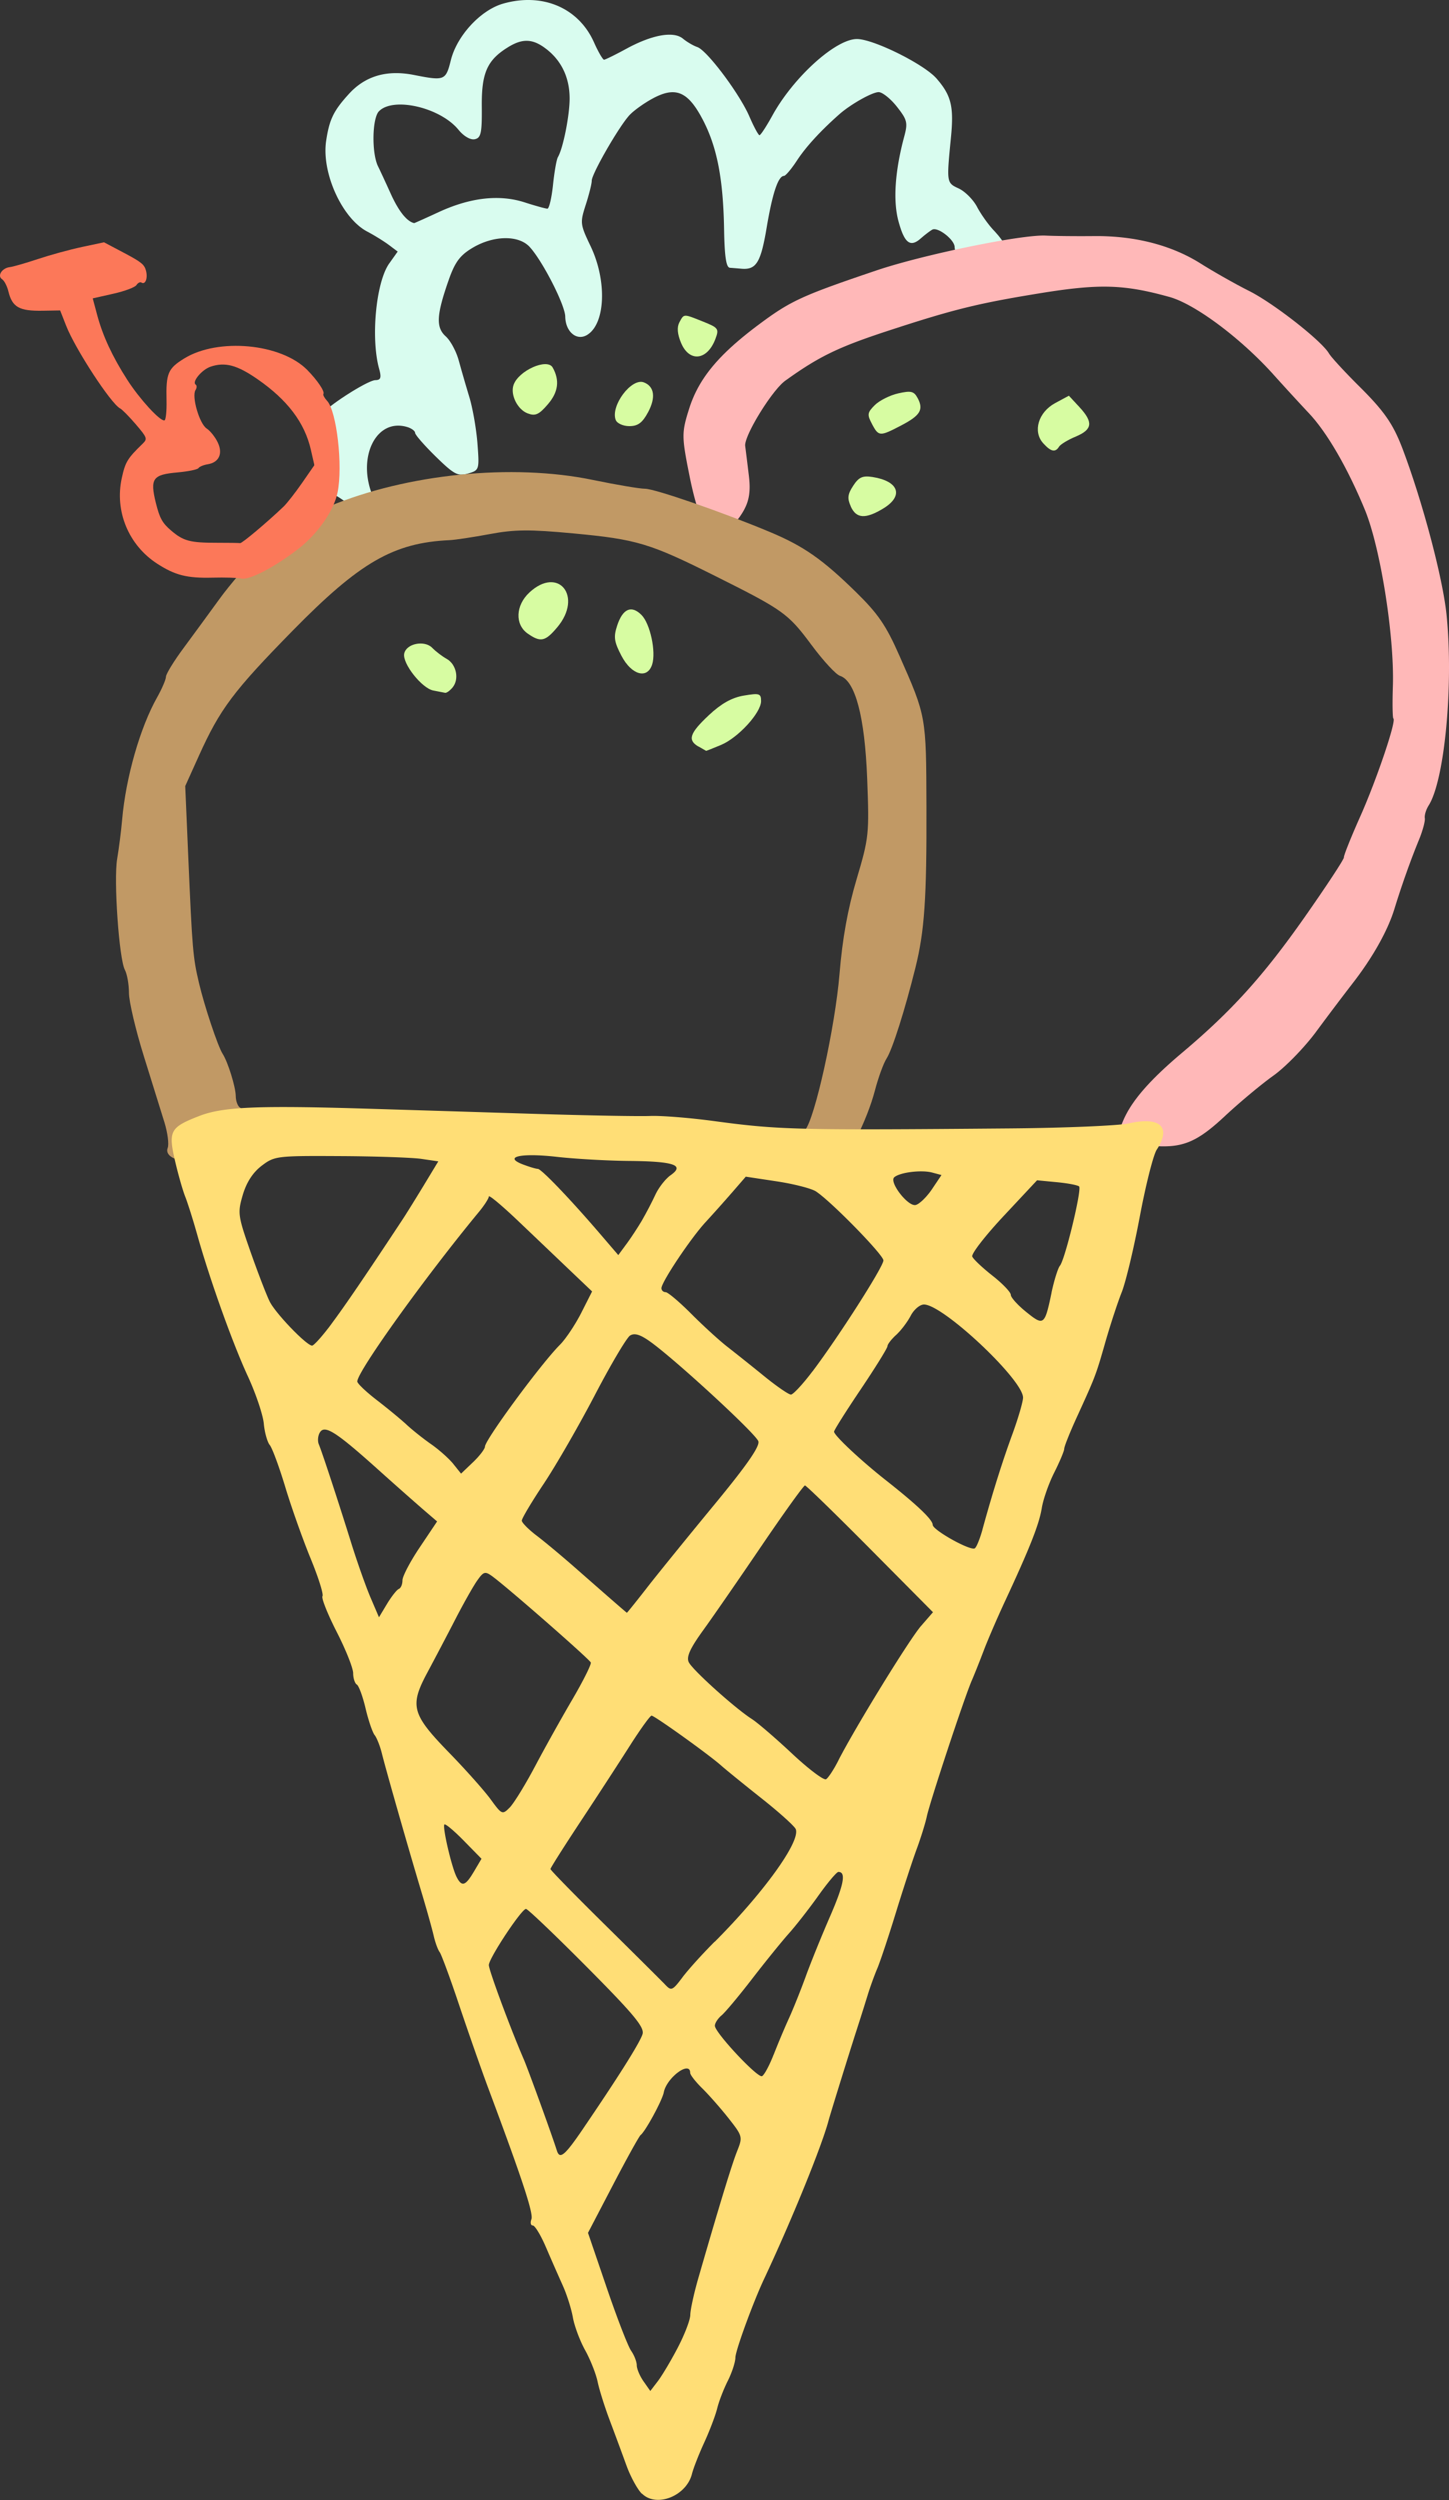
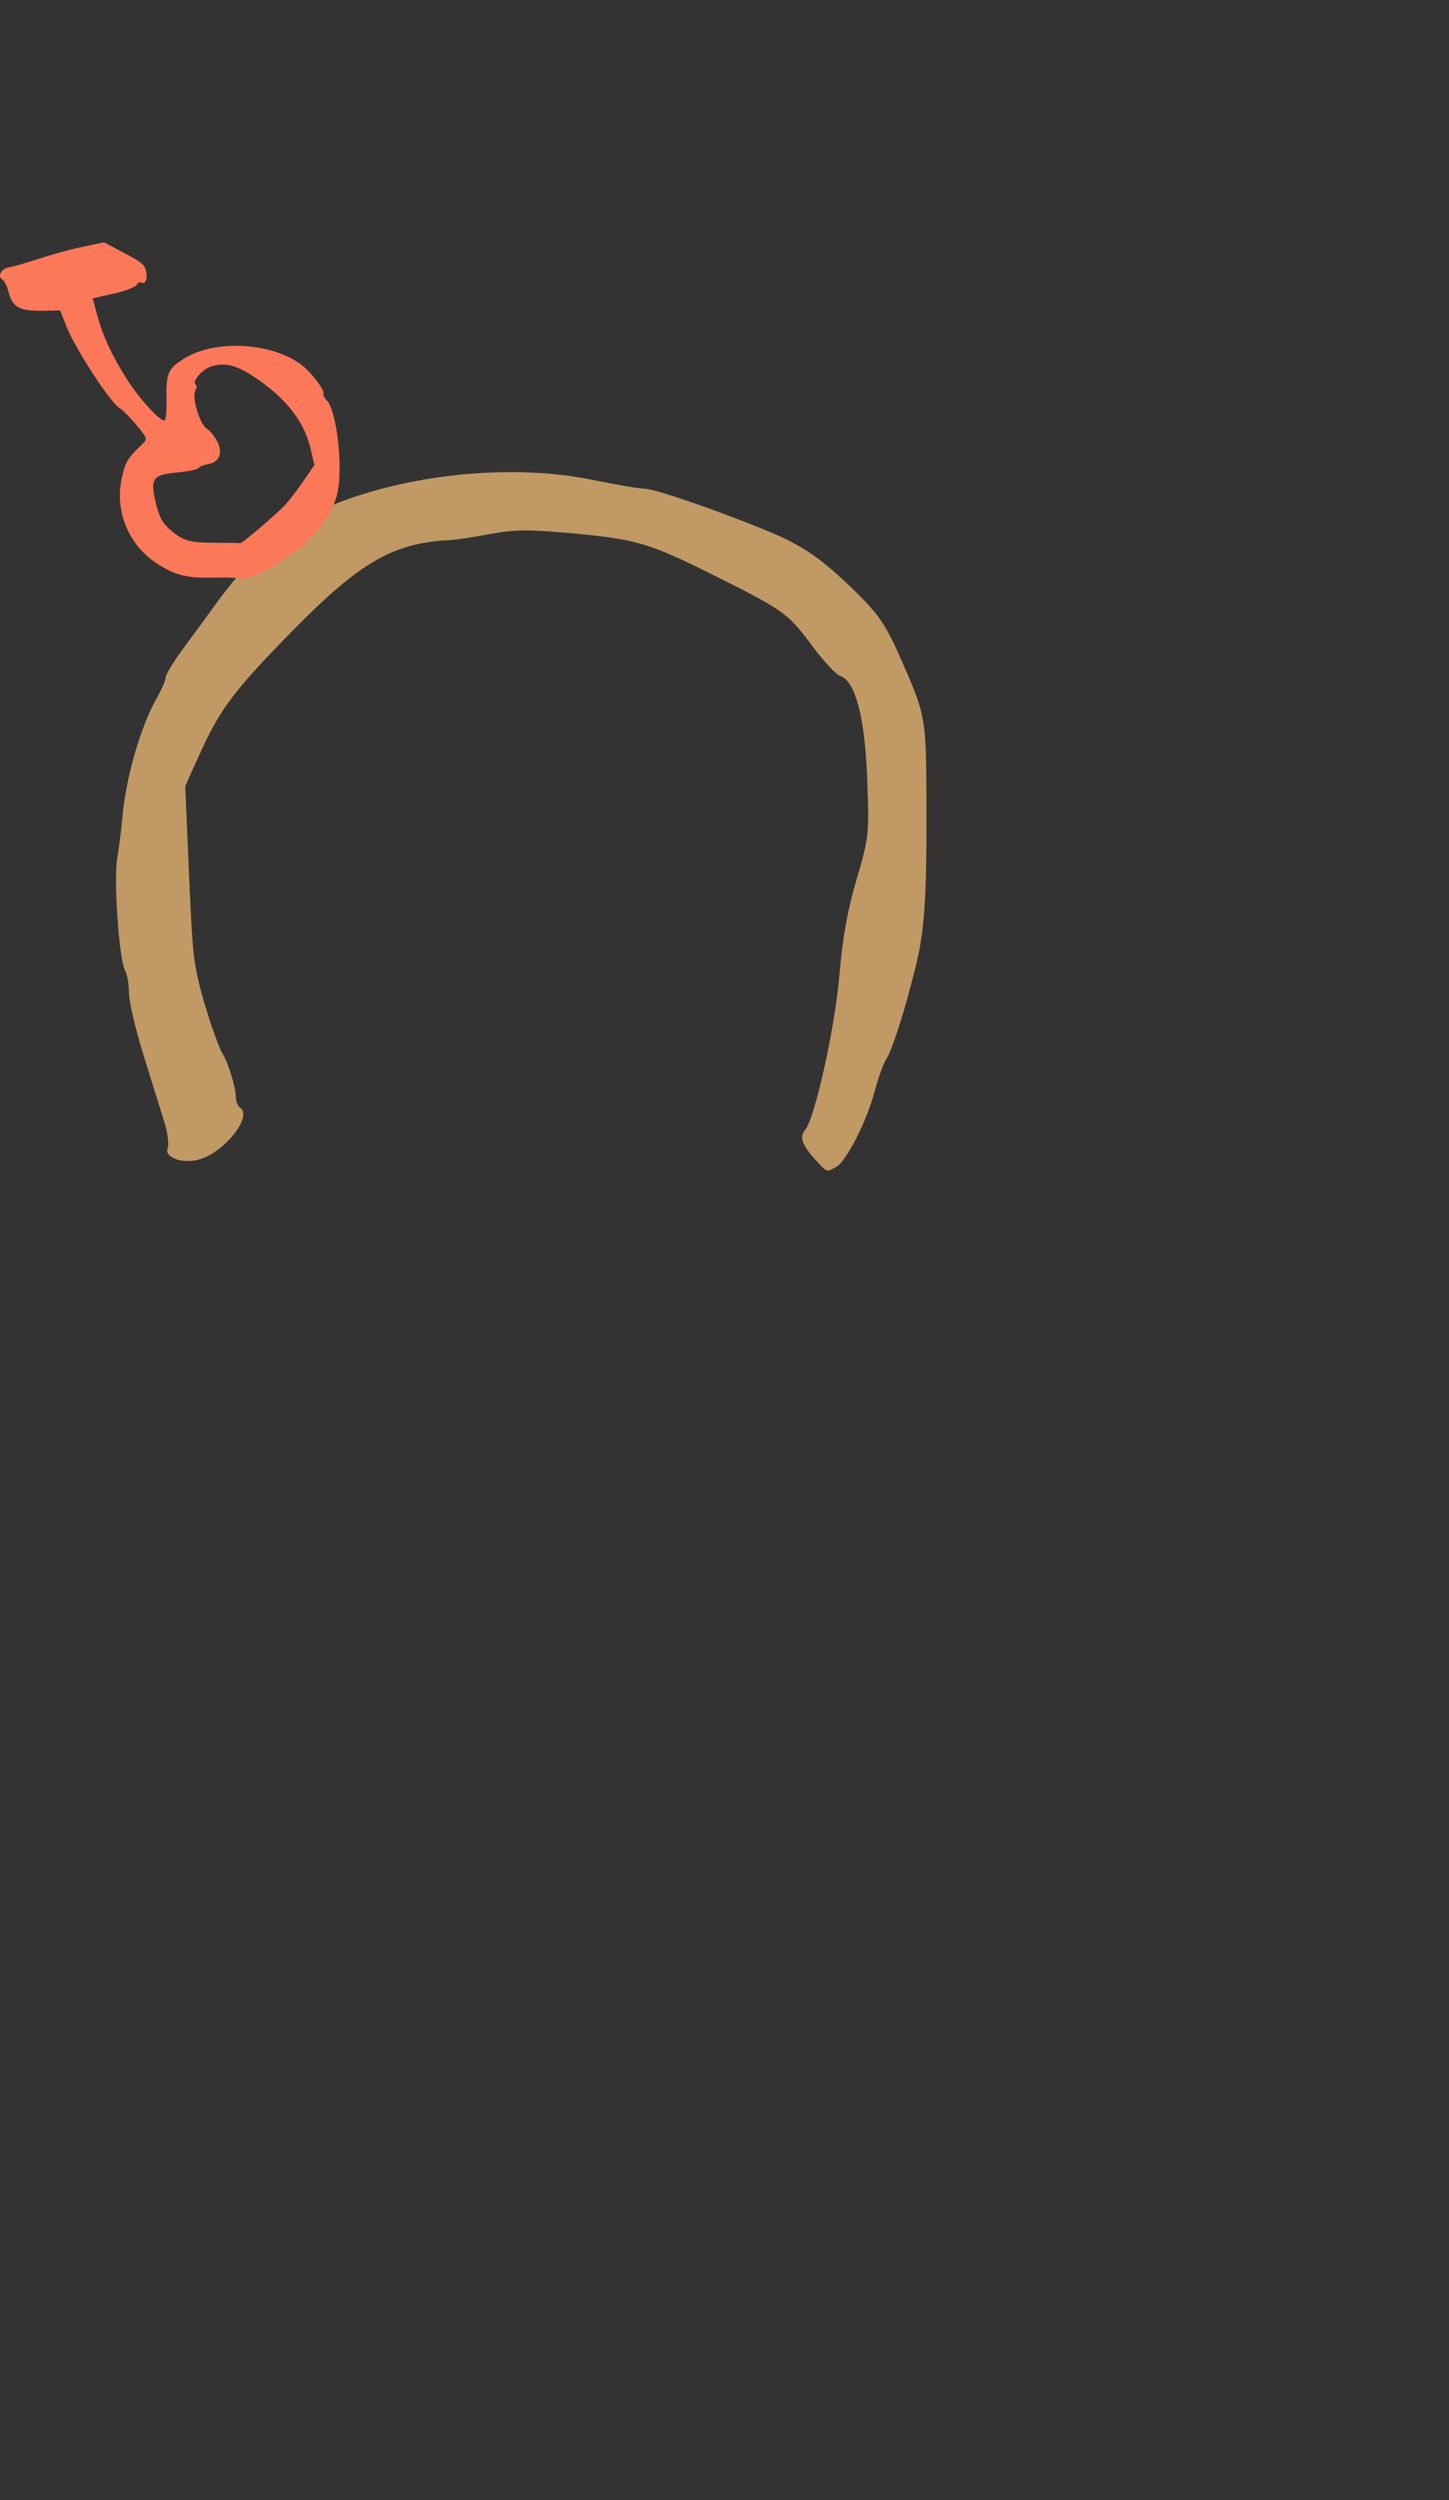
<svg xmlns="http://www.w3.org/2000/svg" viewBox="0 0 248.895 429.295" overflow="visible">
  <rect x="0" y="0" width="248.895" height="429.295" fill="#333333" stroke="none" />
  <switch>
    <g>
-       <path d="M119.96 128.19c-1.899-1.108-1.502-2.286 1.813-5.393 2.124-1.989 3.94-3.006 6.001-3.354 2.671-.451 2.956-.36 2.956.948 0 2.001-3.928 6.297-6.898 7.536-1.352.563-2.493 1.017-2.542 1.006-.06-.03-.65-.36-1.33-.76zm-45.541-9.62c-1.957-.376-5.32-4.632-4.992-6.319.333-1.737 3.48-2.387 4.828-.998.589.611 1.699 1.458 2.471 1.885 1.667.929 2.199 3.483 1.014 4.91-.461.563-1.046.975-1.288.922-.248-.05-1.159-.23-2.033-.4zm32.341-5.93c-1.282-2.452-1.393-3.264-.744-5.234.954-2.892 2.446-3.537 4.173-1.808 1.488 1.485 2.525 6.313 1.833 8.5-.82 2.58-3.54 1.82-5.26-1.46zm-16.124-3.85c-2.218-1.555-2.079-4.843.302-7.052 4.987-4.621 9.232.69 4.779 5.982-2.072 2.46-2.86 2.62-5.081 1.07zm55.514-21.815c-.639-1.396-.558-2.098.406-3.567.96-1.472 1.614-1.764 3.316-1.499 4.531.716 5.398 3.24 1.866 5.396-3.07 1.862-4.65 1.767-5.6-.33zm33.04-10.861c-1.825-2.016-.839-5.333 2.053-6.892l2.36-1.271 1.801 1.942c2.418 2.61 2.265 3.867-.621 5.073-1.331.557-2.623 1.334-2.863 1.729-.65 1.044-1.4.886-2.73-.581zm-29.41-3.316c-.853-1.597-.805-1.945.477-3.227.795-.789 2.608-1.702 4.029-2.021 2.209-.497 2.702-.375 3.34.812 1.062 1.987.461 2.985-2.854 4.71-3.66 1.908-3.84 1.9-5-.274zm-44.02-.688c-.927-2.42 2.71-7.266 4.837-6.449 1.813.695 2.076 2.609.719 5.134-.975 1.812-1.742 2.38-3.216 2.38-1.07 0-2.12-.475-2.34-1.065zm-15.117-1.12c-1.749-.658-3.008-3.188-2.435-4.873.842-2.475 5.787-4.677 6.727-3.004 1.229 2.187.965 4.216-.795 6.27-1.55 1.819-2.179 2.104-3.497 1.607zm26.347-12.101c-.643-1.535-.739-2.693-.296-3.529.815-1.511.65-1.506 4.098-.124 2.618 1.046 2.753 1.237 2.087 2.984-1.4 3.687-4.47 4.036-5.89.669z" fill="#D7FCA2" />
-       <path d="M60.898 87.544c-.951-.977-2.524-2.142-3.502-2.589-2.805-1.288-3.752-3.718-3.335-8.551.2-2.33.73-4.696 1.178-5.256 1.282-1.612 7.952-5.848 9.244-5.87.929-.015 1.06-.423.638-1.952-1.459-5.288-.533-14.906 1.743-18.094l1.446-2.033-1.527-1.148c-.846-.627-2.51-1.661-3.705-2.287-4.321-2.272-7.868-10.092-7.058-15.557.552-3.706 1.276-5.2 3.951-8.12 2.803-3.057 6.498-4.128 11.109-3.218 5.303 1.042 5.484.969 6.367-2.548C78.492 6.13 82.553 1.736 86.4.63c6.753-1.938 12.956.688 15.612 6.601.739 1.666 1.529 3.023 1.747 3.021.215-.004 1.92-.84 3.794-1.861 4.462-2.434 8.142-3.09 9.765-1.748.679.565 1.79 1.211 2.457 1.437 1.672.56 7.275 8.036 8.96 11.949.759 1.756 1.534 3.19 1.724 3.187.2-.003 1.193-1.527 2.219-3.391 3.605-6.54 10.789-13.062 14.47-13.123 2.776-.048 11.556 4.292 13.727 6.788 2.524 2.899 2.992 4.811 2.469 10.125-.763 7.791-.764 7.774 1.351 8.758 1.073.503 2.486 1.918 3.13 3.146.648 1.231 1.911 3.018 2.813 3.974 3.008 3.198 2.963 4.611-.188 6.679-1.558 1.016-3.109 1.849-3.464 1.855-.698.012-2.989-4.248-3.01-5.619-.025-1.267-2.929-3.507-3.846-2.969-.433.251-1.316.929-1.968 1.502-1.805 1.6-2.81.827-3.831-2.95-.956-3.513-.604-8.642.999-14.588.629-2.332.5-2.838-1.284-5.097-1.089-1.381-2.504-2.497-3.131-2.487-1.139.02-4.866 2.129-6.786 3.841-3.216 2.847-5.728 5.592-7.237 7.905-.944 1.444-1.947 2.631-2.226 2.638-.999.028-1.981 2.957-2.979 8.896-1.01 6.018-1.793 7.276-4.369 7.043a129.21 129.21 0 00-1.942-.159c-.639-.051-.919-1.891-.999-6.599-.151-8.676-1.205-14.121-3.65-18.812-2.534-4.849-4.642-5.766-8.523-3.707-1.458.773-3.279 2.064-4.041 2.87-1.766 1.854-6.538 10.129-6.52 11.304.01.485-.453 2.333-1.023 4.107-1.003 3.118-.975 3.355.826 7.128 2.879 6.024 2.543 13.489-.687 15.29-1.764.985-3.624-.633-3.667-3.2-.03-1.989-3.874-9.515-6.102-11.951-1.905-2.086-6.247-2.01-9.876.177-2.125 1.277-2.979 2.447-4.055 5.53-2.094 5.979-2.204 8.104-.491 9.643.805.72 1.8 2.57 2.223 4.109a268.726 268.726 0 001.834 6.332c.584 1.941 1.213 5.561 1.393 8.036.334 4.421.295 4.516-1.628 5.075-1.743.506-2.386.168-5.526-2.9-1.955-1.913-3.553-3.746-3.561-4.079-.004-.335-.618-.789-1.368-1.012-5.391-1.613-8.749 5.38-5.807 12.098.942 2.166.988 2.75.226 3.249-1.352.89-1.57.821-3.457-1.127zm14.448-51.117c5.439-2.513 10.411-3.08 14.762-1.68 1.868.602 3.636 1.089 3.922 1.085.291-.004.724-1.839.96-4.076.228-2.24.613-4.388.843-4.781.894-1.5 2.029-7.224 2.011-10.132-.021-3.554-1.42-6.466-4.08-8.483-2.264-1.726-4.024-1.79-6.517-.242-3.579 2.214-4.549 4.418-4.49 10.206.04 4.538-.138 5.361-1.214 5.585-.731.154-1.894-.52-2.785-1.621-3.131-3.836-11.216-5.714-13.672-3.172-1.165 1.206-1.262 7.177-.154 9.438.288.576 1.286 2.724 2.212 4.773 1.36 2.976 2.743 4.705 3.997 4.985.047.01 1.934-.835 4.205-1.885z" fill="#D9FCEF" />
-       <path d="M197.83 196.76c-1.688-.139-3.685-.692-4.432-1.232-1.289-.919-1.314-1.117-.444-3.149 1.443-3.365 4.56-6.943 10.123-11.625 8.526-7.182 13.949-13.186 21.064-23.324 3.73-5.32 6.749-9.913 6.702-10.202-.049-.29 1.217-3.46 2.82-7.05 2.787-6.254 6.225-16.409 5.681-16.796-.146-.104-.188-2.611-.087-5.577.272-8.592-2.157-23.879-4.834-30.321-2.983-7.207-6.514-13.28-9.623-16.56a460.699 460.699 0 01-5.978-6.516c-5.631-6.286-13.524-12.188-17.937-13.412-7.871-2.188-12.062-2.305-22.439-.609-10.492 1.711-14.681 2.744-25.778 6.376-8.661 2.833-11.97 4.434-17.779 8.609-2.282 1.643-7.102 9.482-6.887 11.207.109.837.393 3.136.632 5.112.317 2.592.073 4.26-.896 5.989-1.229 2.202-3.484 4.325-4.836 4.551-1.388.233-3.158-3.938-4.472-10.554-1.348-6.719-1.351-7.38-.072-11.443 1.651-5.255 5.099-9.4 12.209-14.671 5.287-3.923 7.297-4.838 20.007-9.134 8.011-2.704 24.892-6.177 29.032-5.973 1.612.079 5.333.116 8.279.085 7.021-.077 13.367 1.556 18.395 4.741 2.243 1.412 5.981 3.529 8.309 4.694 4.199 2.114 12.394 8.526 13.687 10.713.363.63 2.69 3.155 5.164 5.615 4.354 4.32 5.858 6.496 7.486 10.782 3.426 9.052 6.903 22.164 7.547 28.482 1.223 11.992-.321 28.433-3.075 32.749-.44.696-.74 1.673-.658 2.172.087.499-.363 2.159-.989 3.688-1.403 3.401-2.997 7.877-4.229 11.894-1.151 3.754-3.743 8.361-7.197 12.806a512.31 512.31 0 00-6.246 8.277c-1.973 2.679-5.272 6.069-7.32 7.533-2.063 1.466-5.789 4.573-8.289 6.902-4.9 4.59-7.37 5.6-12.61 5.17z" fill="#FFB8B8" />
      <path d="M140.4 199.52c-2.563-2.705-3.174-4.27-2.127-5.453 1.688-1.908 5.173-17.664 5.931-26.829.503-6.085 1.411-11.128 2.928-16.238 2.13-7.169 2.188-7.738 1.822-17.315-.407-10.61-2.043-16.802-4.677-17.635-.68-.217-2.875-2.586-4.861-5.265-4.067-5.468-4.816-6.004-16.663-11.926-11.151-5.575-13.382-6.243-24.231-7.26-7.552-.708-10.099-.688-14.364.108-2.846.531-5.974 1.004-6.943 1.048-9.621.442-15.42 3.792-26.96 15.559-10.173 10.375-12.465 13.432-16.079 21.439l-2.36 5.23.519 12.066c.689 15.997.805 17.358 1.841 21.738.927 3.964 3.25 10.909 4.065 12.171.912 1.413 2.236 5.69 2.254 7.243.005.85.327 1.743.717 1.981 2.23 1.382-2.333 7.379-6.714 8.828-2.939.971-6.355-.164-5.694-1.888.245-.638-.011-2.618-.563-4.403l-3.55-11.405c-1.401-4.486-2.543-9.354-2.543-10.812s-.312-3.231-.692-3.937c-1.009-1.891-1.952-15.415-1.332-19.095.302-1.751.682-4.769.854-6.709.628-7.246 3.089-15.841 6.016-21.025.826-1.468 1.507-3.059 1.512-3.53.008-.476 1.357-2.679 3.003-4.898 1.641-2.219 4.418-6.012 6.169-8.426 1.742-2.417 5.105-6.319 7.466-8.672 3.571-3.569 5.459-4.774 11.293-7.216 13.445-5.626 31.535-7.452 45.387-4.583 4.024.833 8.055 1.514 8.962 1.514 1.699 0 13.415 4.055 21.495 7.444 5.786 2.424 9.049 4.712 14.83 10.383 3.726 3.659 5.114 5.694 7.367 10.813 4.628 10.481 4.609 10.36 4.656 25.878.054 15.851-.328 21.436-1.894 27.733-1.814 7.297-3.964 14.063-4.961 15.601-.524.815-1.421 3.28-1.996 5.479-1.349 5.175-4.905 12.2-6.655 13.137-1.68.9-1.52.94-3.24-.87z" fill="#C19965" />
-       <path d="M110.25 428.22c-.764-.766-1.954-2.943-2.64-4.843a812.577 812.577 0 00-2.841-7.678c-.887-2.333-1.833-5.354-2.115-6.71-.278-1.357-1.249-3.804-2.149-5.424-.902-1.623-1.848-4.165-2.108-5.647-.263-1.485-1.05-3.967-1.76-5.517a504.884 504.884 0 01-2.868-6.533c-.875-2.04-1.886-3.712-2.247-3.712-.359 0-.466-.482-.24-1.072.375-.975-1.53-6.773-7.436-22.575-1.157-3.108-3.383-9.462-4.948-14.121-1.555-4.66-3.084-8.789-3.378-9.18-.302-.387-.763-1.656-1.03-2.823-.264-1.162-1.244-4.658-2.179-7.766-2.413-8.068-6.037-20.779-6.708-23.496-.312-1.274-.875-2.703-1.251-3.179-.375-.472-1.071-2.53-1.554-4.566-.477-2.043-1.153-3.888-1.502-4.104-.347-.213-.633-1.098-.633-1.959 0-.862-1.271-4.051-2.826-7.088-1.55-3.034-2.654-5.796-2.443-6.134.208-.336-.709-3.245-2.034-6.462-1.324-3.217-3.277-8.708-4.333-12.201-1.051-3.495-2.264-6.777-2.688-7.291-.422-.516-.886-2.17-1.025-3.68-.14-1.507-1.373-5.175-2.746-8.145-2.623-5.676-6.521-16.57-8.693-24.305-.707-2.526-1.641-5.472-2.07-6.554-.43-1.08-1.217-3.858-1.754-6.176-1.167-5.067-.821-5.703 4.174-7.643 4.079-1.583 9.947-1.834 29.259-1.244 6.797.209 19.662.606 28.591.886 8.935.274 17.762.434 19.62.354 1.86-.08 6.783.313 10.944.875 11.184 1.512 14.314 1.59 50.897 1.262 9.466-.083 18.636-.471 20.378-.863 5.397-1.209 7.332.625 4.773 4.527-.578.888-1.881 6.039-2.897 11.448s-2.413 11.262-3.108 13.01c-.697 1.749-1.947 5.562-2.785 8.474-1.654 5.8-1.721 5.968-4.896 12.917-1.211 2.639-2.198 5.111-2.198 5.496 0 .382-.772 2.211-1.704 4.067-.94 1.854-1.915 4.623-2.158 6.153-.455 2.78-2.063 6.853-6.419 16.198-1.26 2.719-2.836 6.373-3.501 8.117-.66 1.749-1.609 4.135-2.113 5.297-1.282 2.969-7.155 20.734-7.706 23.301-.246 1.164-1.041 3.707-1.756 5.646-.718 1.942-2.326 6.866-3.581 10.945-1.25 4.077-2.681 8.366-3.175 9.528-.499 1.167-1.244 3.232-1.661 4.593a471.624 471.624 0 01-1.895 6c-1.243 3.846-4.516 14.396-4.817 15.533-1.175 4.419-6.343 17.119-11.089 27.224-1.89 4.023-4.908 12.299-4.908 13.45 0 .762-.584 2.565-1.31 4.012-.724 1.438-1.539 3.562-1.817 4.719-.284 1.166-1.271 3.778-2.203 5.813-.936 2.027-1.89 4.477-2.13 5.429-.94 3.81-6.12 5.86-8.59 3.39zm6.16-25.07c1.176-2.238 2.153-4.778 2.163-5.648.01-.867.616-3.646 1.339-6.166 3.601-12.477 5.788-19.651 6.7-21.936.981-2.456.944-2.596-1.464-5.652-1.355-1.718-3.396-4.034-4.532-5.151-1.137-1.115-2.064-2.306-2.064-2.648 0-2.183-4.048.813-4.537 3.354-.264 1.376-3.147 6.685-3.973 7.318-.258.193-2.394 4.054-4.753 8.575l-4.29 8.222 3.218 9.43c1.77 5.189 3.652 10.056 4.189 10.82.534.764.97 1.891.97 2.489 0 .607.52 1.847 1.164 2.762l1.163 1.659 1.281-1.672c.7-.91 2.25-3.5 3.42-5.74zm-16.21-37.68c6.136-9.01 9.735-14.742 10.169-16.178.349-1.175-1.48-3.382-9.518-11.476-5.478-5.512-10.201-10.022-10.502-10.022-.768 0-6.382 8.485-6.382 9.646 0 .873 3.758 11.016 5.979 16.125.777 1.801 4.837 12.984 5.7 15.709.502 1.61 1.352.91 4.555-3.8zm32.7-12.66c.742-1.915 1.938-4.75 2.652-6.304.706-1.553 1.982-4.73 2.83-7.06.842-2.33 2.708-6.938 4.146-10.244 2.424-5.564 2.849-7.761 1.485-7.761-.295 0-1.84 1.828-3.427 4.06-1.589 2.234-3.883 5.173-5.1 6.529-1.211 1.36-4.051 4.862-6.301 7.781s-4.607 5.739-5.24 6.265c-.634.527-1.152 1.328-1.152 1.783 0 1.155 7.26 8.934 8.086 8.658.36-.13 1.27-1.8 2.01-3.71zm-10.11-19.39c8.415-8.446 14.715-17.189 13.902-19.314-.194-.505-2.843-2.895-5.89-5.304-3.047-2.413-6.166-4.95-6.943-5.641-2.119-1.883-11.43-8.554-11.938-8.554-.248 0-1.909 2.308-3.703 5.12-1.79 2.816-5.591 8.664-8.455 12.995-2.864 4.334-5.21 8.034-5.21 8.226 0 .188 4.212 4.494 9.36 9.568 5.143 5.078 9.831 9.735 10.416 10.354.96 1.021 1.216.908 2.809-1.21.95-1.3 3.49-4.11 5.64-6.26zm-41.374-12.05l1.292-2.188-3.034-3.094c-1.668-1.703-3.171-2.961-3.338-2.797-.379.384 1.246 7.377 2.1 9.025.894 1.74 1.507 1.55 2.98-.95zm10.464-18.01c1.662-3.153 4.559-8.334 6.426-11.52 1.866-3.188 3.297-6.05 3.174-6.36-.22-.571-14.368-12.949-16.926-14.806-1.223-.889-1.492-.813-2.563.705-.667.931-2.351 3.918-3.756 6.639-1.4 2.72-3.57 6.844-4.821 9.176-3.082 5.749-2.697 7.158 3.727 13.77 2.837 2.911 6.045 6.519 7.134 8.009 1.925 2.643 2.017 2.68 3.277 1.413.712-.72 2.659-3.88 4.328-7.03zm52.13-1.07c2.869-5.614 12.205-20.803 14.206-23.093l2.044-2.35-10.791-10.875c-5.936-5.982-10.977-10.885-11.197-10.889-.227-.009-3.558 4.628-7.416 10.301-3.852 5.674-8.382 12.227-10.074 14.565-2.271 3.146-2.909 4.571-2.472 5.483.644 1.337 7.975 7.931 10.834 9.753.97.618 4.082 3.291 6.914 5.945 2.827 2.648 5.454 4.625 5.835 4.397.39-.24 1.35-1.7 2.13-3.25zm-75.497-29.45c.343-.129.62-.791.62-1.478 0-.686 1.338-3.238 2.979-5.673l2.97-4.43-2.446-2.101a717.604 717.604 0 01-7.738-6.854c-7.15-6.413-9.102-7.666-9.933-6.356-.355.552-.446 1.48-.203 2.062.59 1.427 3.278 9.601 5.567 16.944 1.03 3.301 2.524 7.521 3.32 9.38l1.448 3.382 1.393-2.32c.773-1.27 1.679-2.42 2.023-2.55zm42.687-.29c1.895-2.428 7.049-8.777 11.449-14.109 5.617-6.805 7.892-10.077 7.613-10.947-.408-1.275-14.201-13.982-18.553-17.095-1.736-1.244-2.725-1.544-3.485-1.059-.585.37-3.305 4.962-6.04 10.205-2.735 5.239-6.688 12.094-8.775 15.229-2.092 3.131-3.792 5.99-3.781 6.353.023.36 1.174 1.524 2.57 2.582 1.406 1.064 4.488 3.64 6.858 5.727 5.574 4.897 8.539 7.476 8.625 7.507.04.01 1.63-1.96 3.52-4.39zm57.56-9.92c1.728-6.291 3.405-11.63 5.147-16.384.993-2.72 1.813-5.529 1.822-6.244.033-3.045-13.745-15.997-17.017-15.997-.707 0-1.737.876-2.289 1.943-.558 1.067-1.679 2.547-2.495 3.285-.814.74-1.484 1.606-1.484 1.925 0 .321-2.066 3.653-4.586 7.401-2.528 3.749-4.592 7.026-4.592 7.283 0 .644 4.561 4.92 8.823 8.281 5.433 4.278 8.119 6.832 8.119 7.716 0 .896 6.415 4.483 7.221 4.042.29-.15.88-1.61 1.34-3.25zm-85.462-14.22c.066-1.244 9.666-14.277 12.893-17.5.978-.981 2.619-3.438 3.649-5.462l1.864-3.685-3.829-3.645c-2.097-1.999-6.085-5.806-8.864-8.449-2.778-2.644-5.046-4.54-5.046-4.213 0 .328-.778 1.54-1.733 2.691-9.293 11.249-20.862 27.375-20.862 29.08 0 .334 1.507 1.772 3.351 3.192 1.846 1.421 4.153 3.323 5.123 4.225.97.904 2.879 2.423 4.237 3.368 1.356.95 3.066 2.473 3.791 3.382l1.324 1.654 2.034-1.941c1.117-1.06 2.052-2.28 2.072-2.69zm56.302-12.96c4.51-5.99 12.146-17.942 12.146-19.013 0-.97-9.096-10.257-11.614-11.863-.795-.507-3.83-1.279-6.743-1.719l-5.286-.801-2.323 2.679a280.186 280.186 0 01-4.591 5.14c-2.543 2.75-7.572 10.28-7.572 11.333 0 .375.322.681.714.681.385 0 2.371 1.675 4.411 3.722 2.04 2.048 4.817 4.585 6.174 5.639a472.492 472.492 0 016.358 5.075c2.132 1.734 4.197 3.153 4.587 3.155.37 0 2.06-1.81 3.73-4.03zm-82.687-8.09c2.322-3.105 5.894-8.345 12.221-17.932.586-.885 2.207-3.494 3.612-5.805l2.54-4.197-2.9-.424c-1.594-.232-7.911-.451-14.035-.481-10.798-.061-11.215-.009-13.418 1.672-1.498 1.142-2.596 2.842-3.23 4.993-.91 3.098-.84 3.574 1.34 9.803 1.267 3.599 2.743 7.437 3.29 8.524 1.023 2.047 6.329 7.552 7.271 7.552.295.02 1.787-1.65 3.309-3.69zm123.71-5.42c.451-2.108 1.1-4.178 1.443-4.596.876-1.049 3.793-13.114 3.293-13.608-.22-.224-1.936-.55-3.812-.732l-3.412-.328-5.738 6.135c-3.159 3.375-5.583 6.505-5.396 6.961.188.453 1.761 1.937 3.488 3.294 1.726 1.355 3.137 2.835 3.137 3.284 0 .451 1.195 1.775 2.654 2.946 3.01 2.43 3.17 2.31 4.35-3.34zm-70.35-12.38a64.895 64.895 0 002.29-4.384c.567-1.237 1.752-2.754 2.633-3.374 2.468-1.738.601-2.376-7.176-2.448-3.719-.035-9.295-.351-12.394-.706-6.18-.7-9.251-.005-5.791 1.312 1.093.416 2.241.756 2.547.756.6 0 5.523 5.134 10.651 11.109l3.172 3.697 1.406-1.911c.79-1.06 1.98-2.89 2.67-4.06zm49.79-5.32l1.657-2.466-1.631-.432c-1.854-.488-5.562-.018-6.488.824-.912.816 2.321 5.017 3.661 4.758.62-.12 1.88-1.33 2.8-2.68z" fill="#FFDE76" />
      <path d="M51.251 94.245c-3.994 3.096-8.38 5.394-9.745 5.102-.647-.139-2.896-.21-5.006-.153-4.358.11-6.419-.407-9.488-2.391-4.928-3.183-7.342-9.017-6.094-14.709.609-2.776.962-3.357 3.585-5.904.856-.832.787-1.025-1.158-3.306-1.136-1.332-2.358-2.57-2.712-2.752-1.562-.792-7.71-10.211-9.268-14.193l-1.033-2.632-2.989.051c-4.037.071-5.235-.603-5.9-3.312-.213-.908-.706-1.85-1.082-2.093-.886-.576-.029-1.924 1.327-2.085.566-.069 2.741-.691 4.833-1.39 2.094-.698 5.501-1.631 7.574-2.071l3.768-.802 3.443 1.819c2.963 1.568 3.49 1.991 3.769 3.047.346 1.299-.108 2.488-.783 2.047-.224-.143-.606.053-.856.436-.248.381-2.039 1.054-3.978 1.485l-3.529.796.754 2.822c.968 3.621 2.619 7.182 5.191 11.182 2.125 3.301 5.619 7.115 6.375 6.952.239-.051.402-1.616.357-3.473-.104-4.613.24-5.432 3.022-7.153 5.833-3.609 16.68-2.594 21.169 1.981 1.742 1.778 3.026 3.688 2.756 4.102-.105.163.174.691.626 1.175 1.657 1.779 2.735 11.172 1.805 15.748-.628 3.106-3.402 7.091-6.733 9.674zm2.142-17.027c-1.064-4.641-4.008-8.536-9.153-12.1-3.526-2.446-5.598-2.993-8.082-2.146-1.505.515-3.245 2.619-2.542 3.076.22.144.208.562-.03.929-.7 1.085.665 5.8 1.919 6.61.602.393 1.452 1.458 1.889 2.367.931 1.935.236 3.453-1.724 3.773-.707.112-1.416.408-1.576.655s-1.796.582-3.641.745c-4.229.375-4.712 1.056-3.685 5.221.647 2.613 1.116 3.472 2.608 4.742 2.133 1.826 3.261 2.121 7.99 2.114 1.94-.002 3.686.026 3.881.06.314.061 4.568-3.512 7.446-6.253.59-.562 2.029-2.401 3.193-4.081l2.116-3.053-.609-2.659z" fill="#FC7859" />
    </g>
  </switch>
</svg>